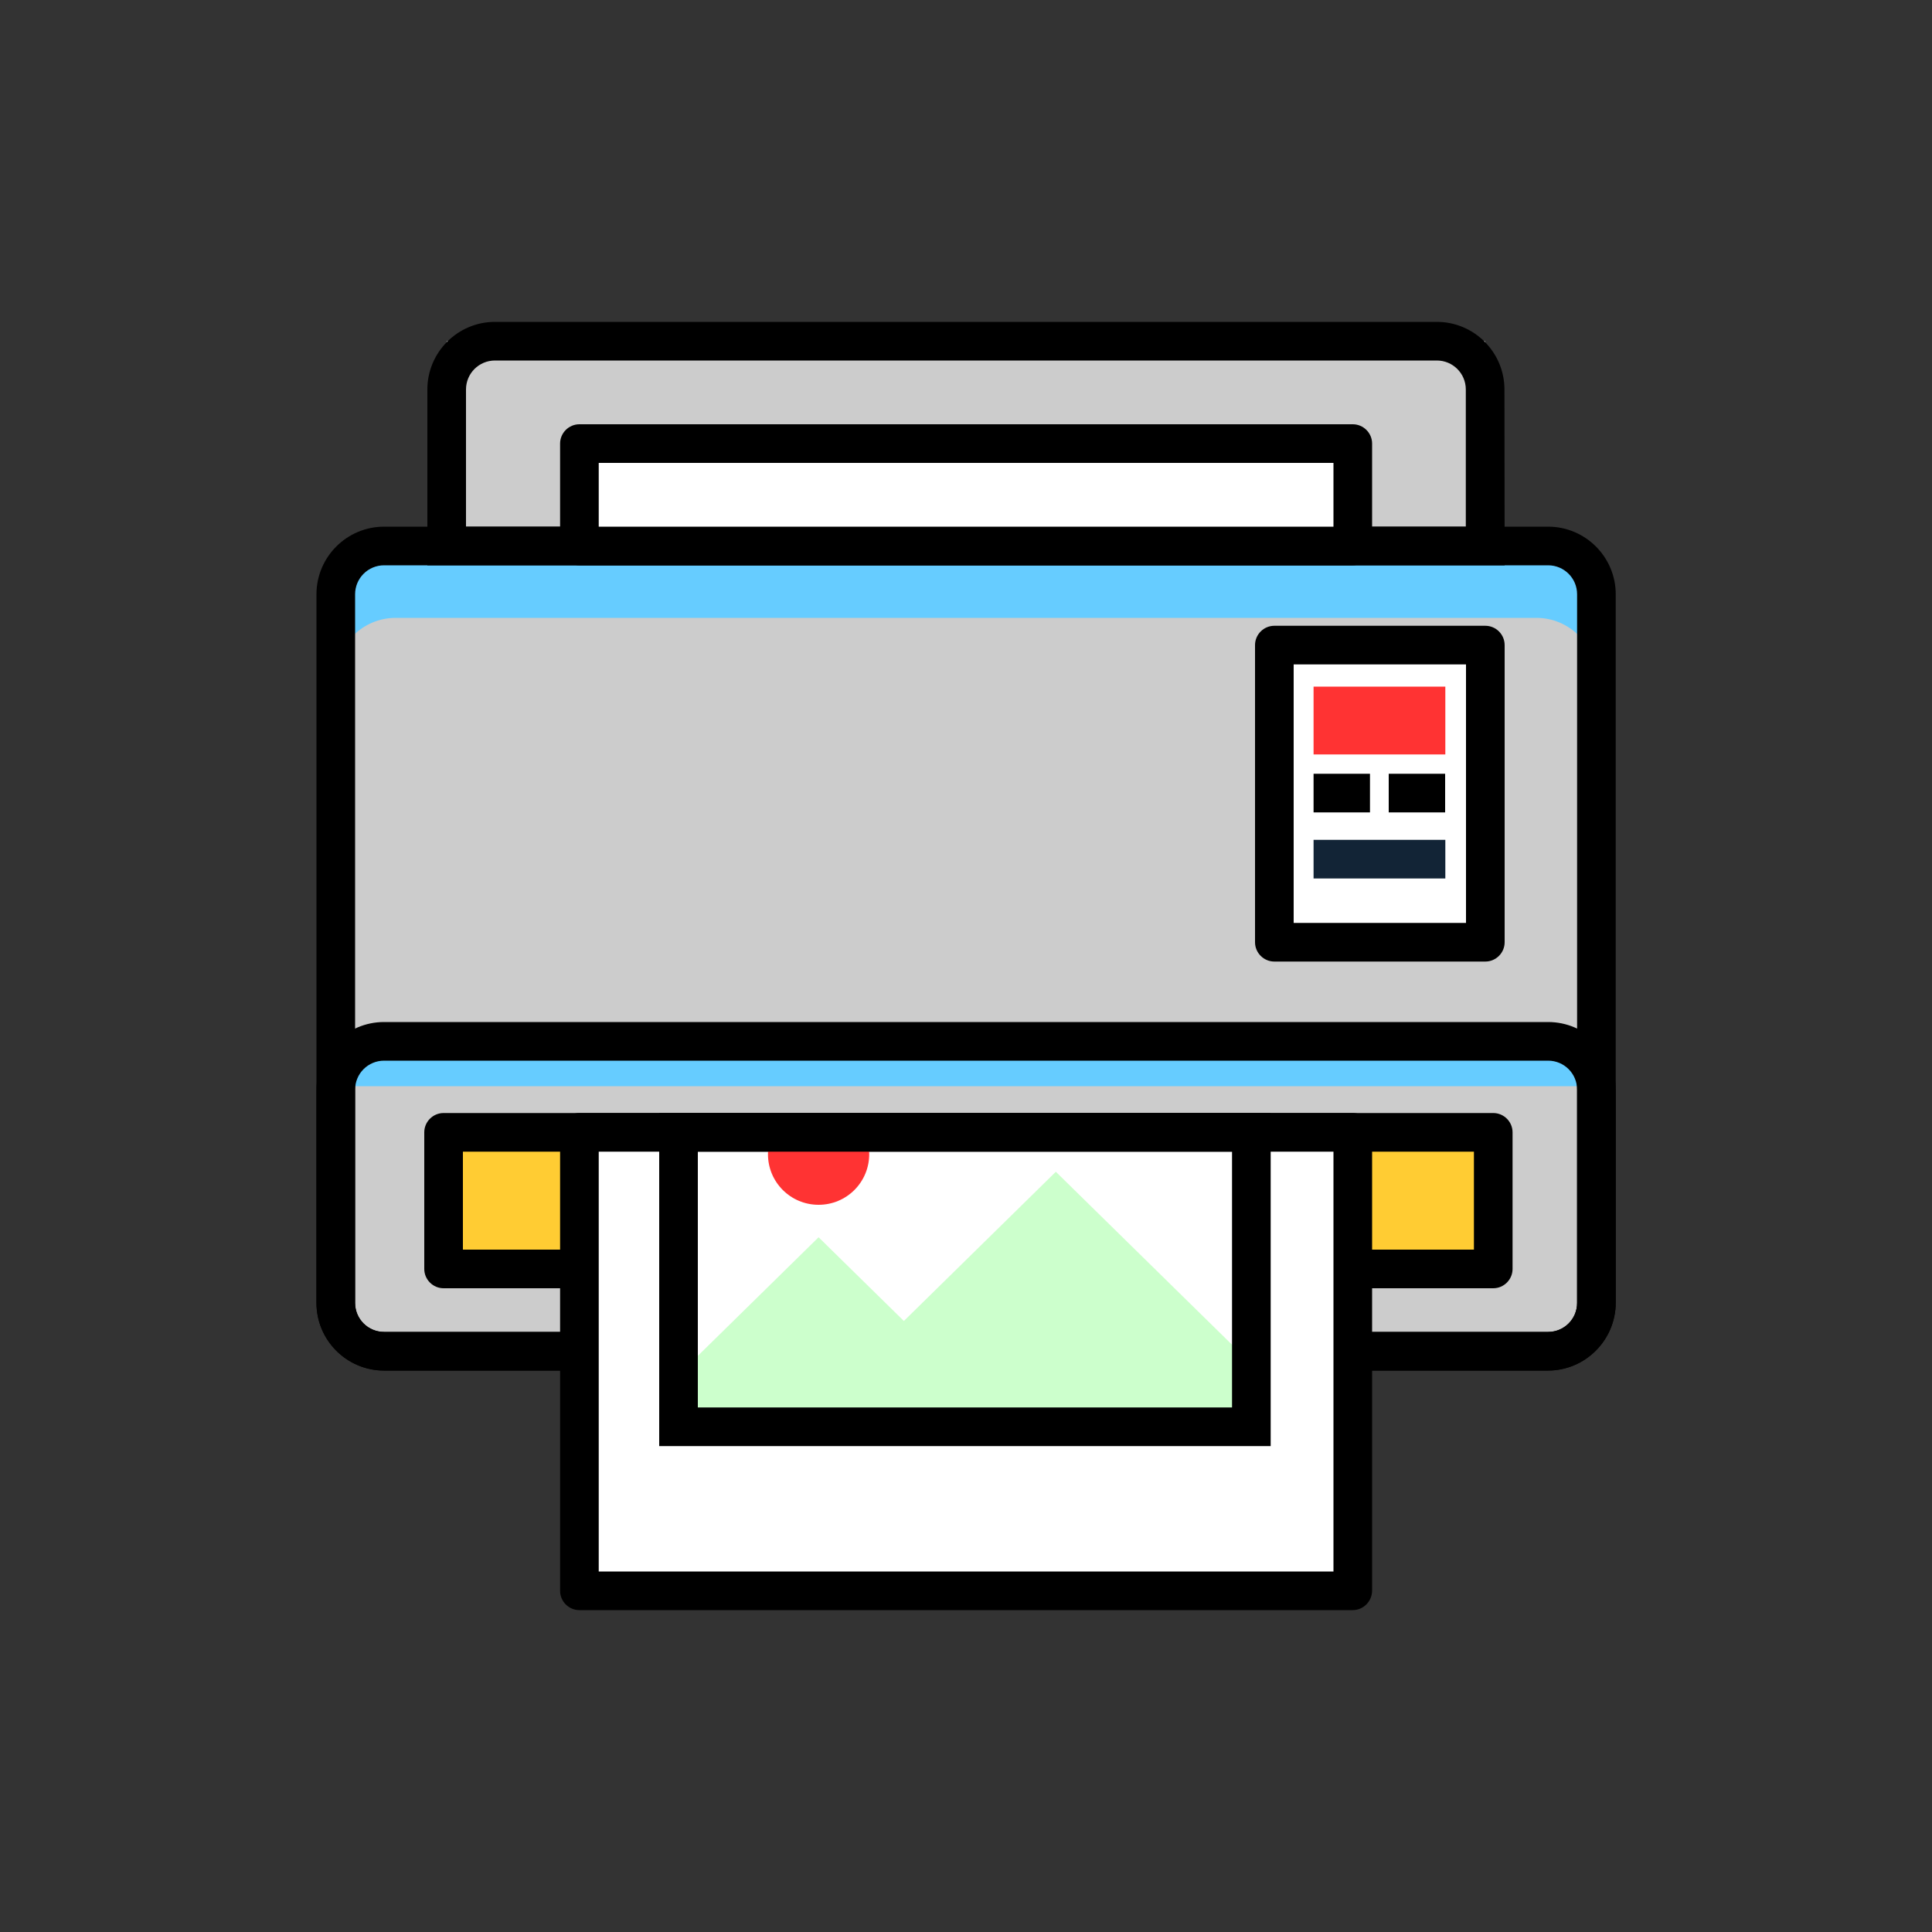
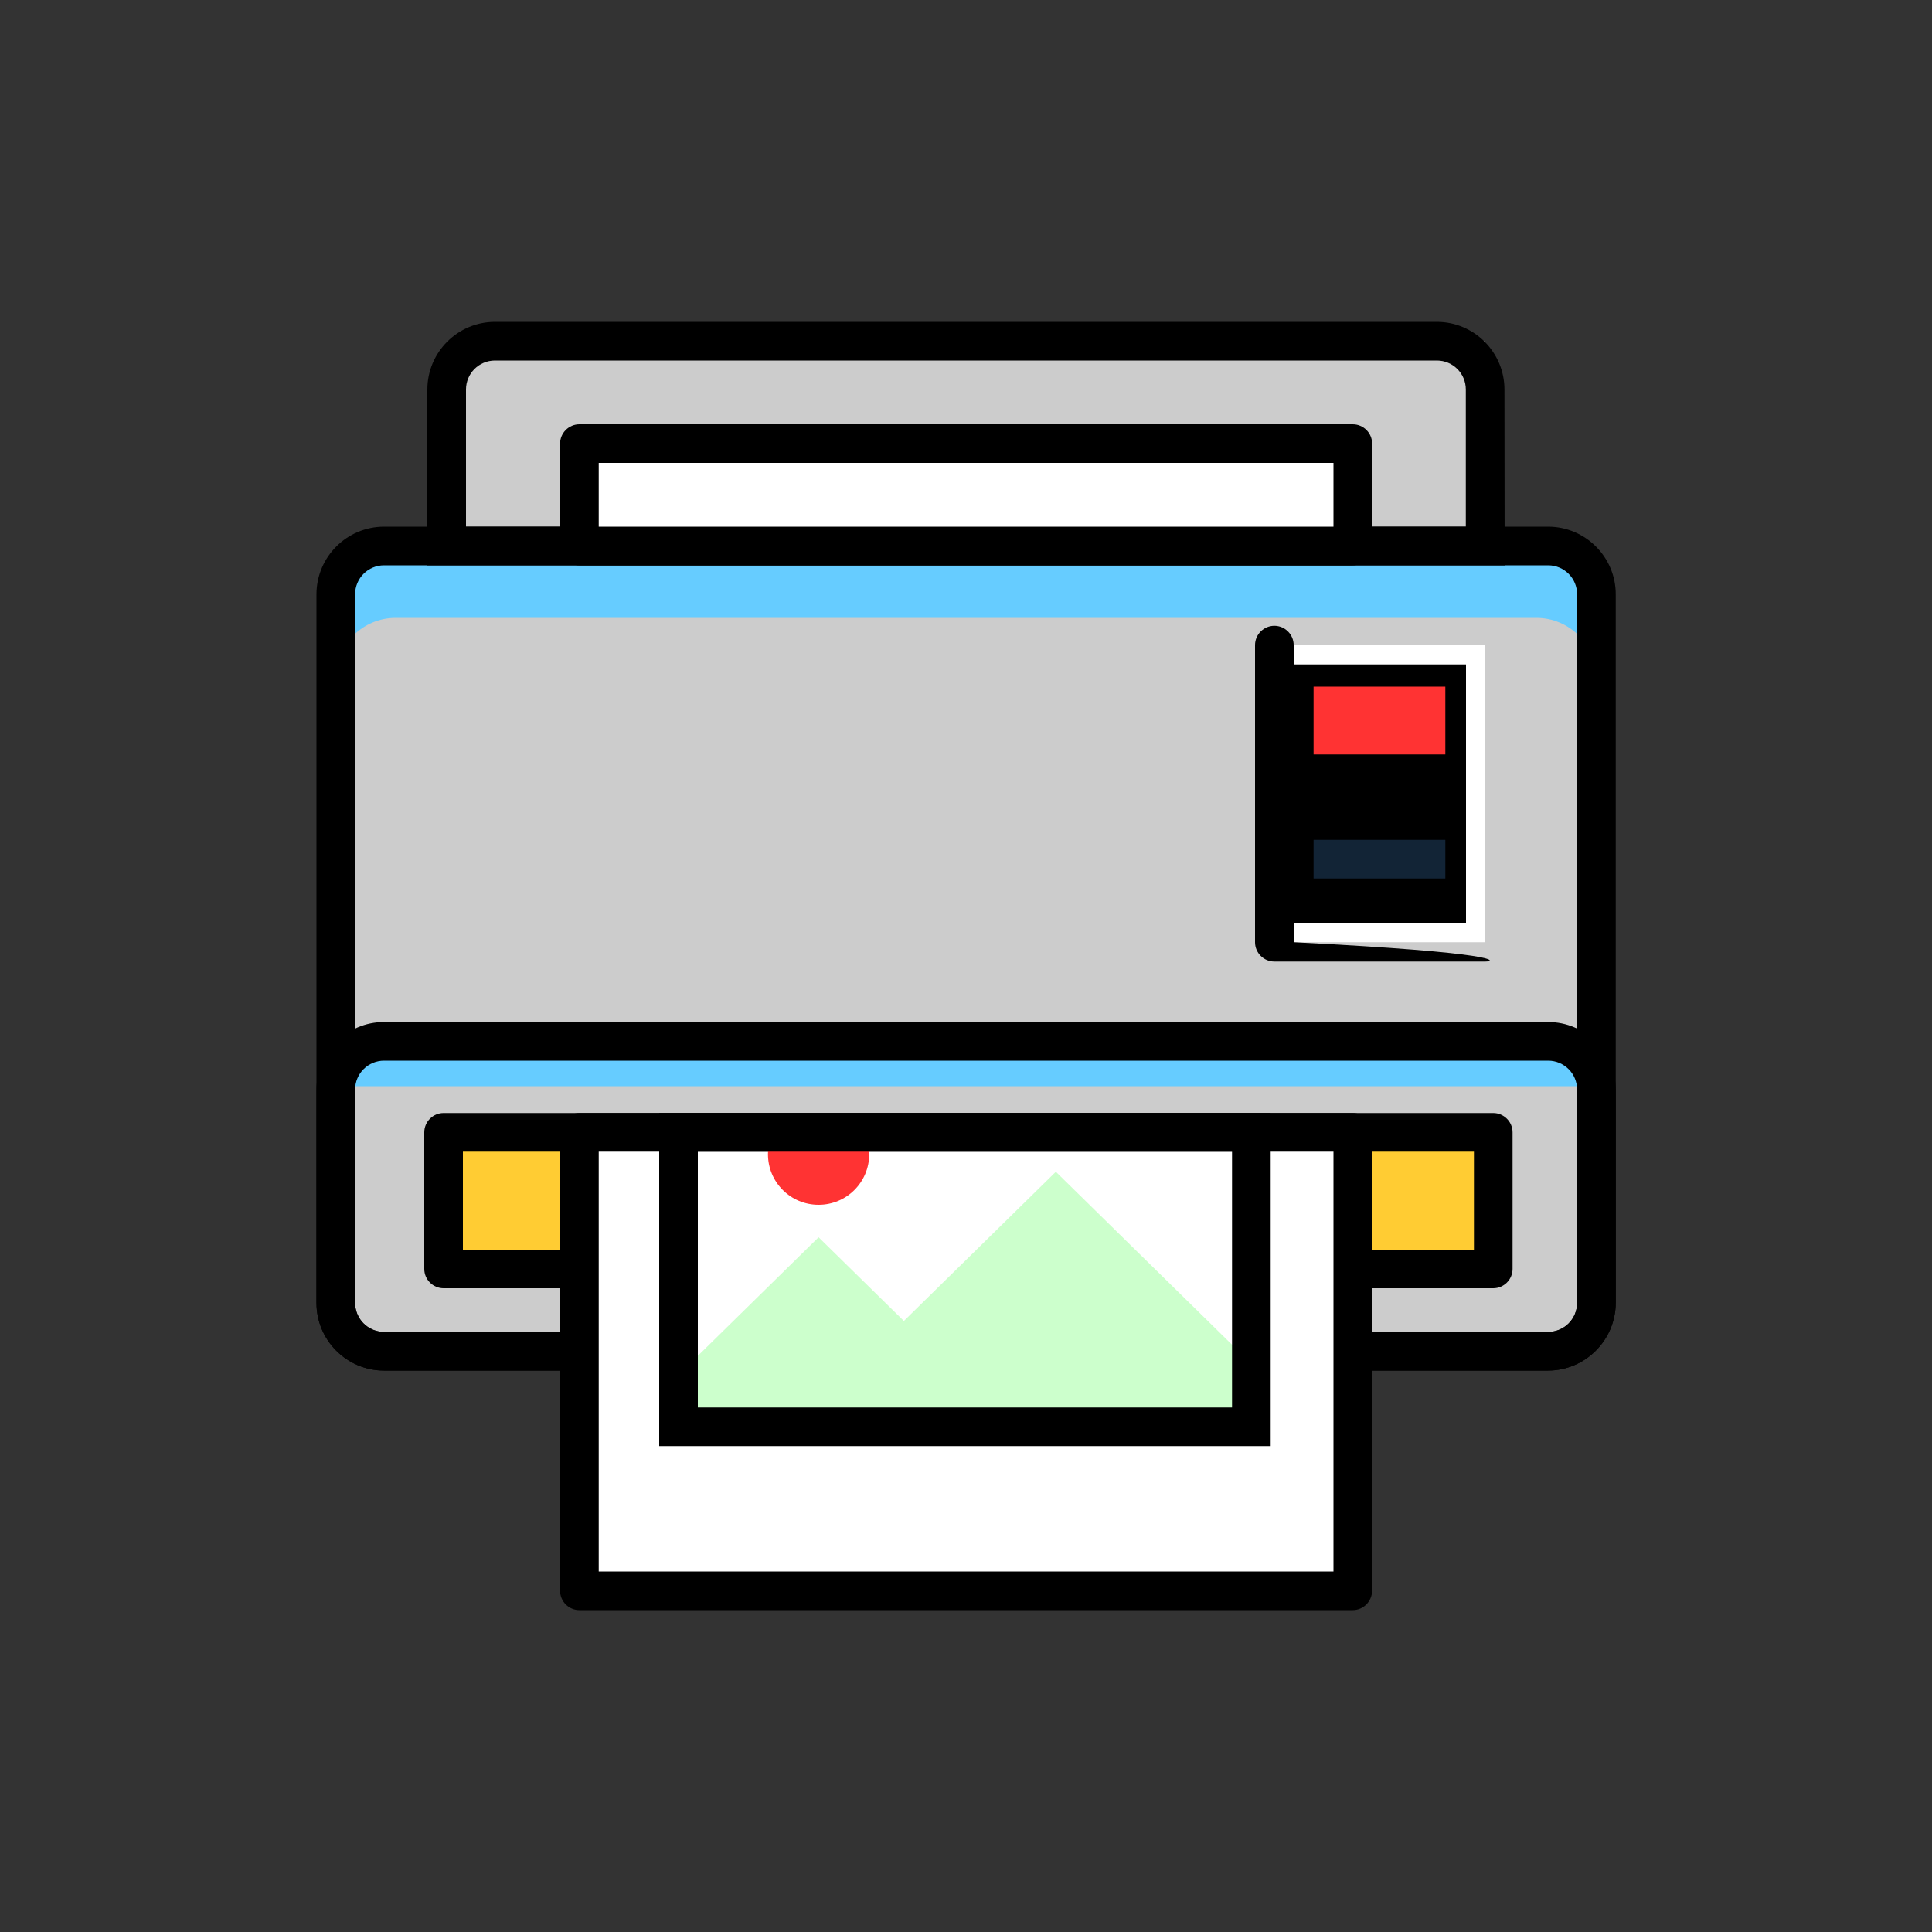
<svg xmlns="http://www.w3.org/2000/svg" version="1.1" id="Layer_1" x="0px" y="0px" viewBox="0 0 1000 1000" style="enable-background:new 0 0 1000 1000;" xml:space="preserve">
  <rect x="0" y="0" width="1000" height="1000" fill="#333333" stroke="none" />
  <style type="text/css">
	.st0{fill:#CCCCCC;}
	.st1{fill:#66CCFF;}
	.st2{fill:#FFCC33;}
	.st3{fill:#FFFFFF;}
	.st4{fill:#CCFFCC;}
	.st5{fill:#FF3333;}
	.st6{fill:#122436;}
</style>
  <g>
    <g>
      <g>
        <g>
          <g>
            <rect x="231.2" y="176.6" class="st0" width="537.5" height="106" />
          </g>
        </g>
        <g>
          <g>
            <path class="st0" d="M801.2,699.4H198.8c-13.8,0-25-11.2-25-25V307.6c0-13.8,11.2-25,25-25h602.5c13.8,0,25,11.2,25,25v366.8       C826.2,688.2,815,699.4,801.2,699.4z" />
          </g>
        </g>
        <g>
          <g>
            <path class="st1" d="M192.4,539h614.1c10.3,0,18.7,8.4,18.7,18.7v4.5H173.8v-4.5C173.8,547.3,182.1,539,192.4,539z" />
          </g>
        </g>
        <g>
          <g>
            <path class="st1" d="M795.2,282.6H204.8c-17.1,0-31,13.9-31,31v37.2c0-17.1,13.9-31,31-31h590.4c17.1,0,31,13.9,31,31v-37.2       C826.2,296.5,812.3,282.6,795.2,282.6z" />
          </g>
        </g>
        <g>
          <g>
            <path d="M801.2,709.4H198.8c-19.3,0-35-15.7-35-35V307.6c0-19.3,15.7-35,35-35h602.5c19.3,0,35,15.7,35,35v366.8       C836.2,693.7,820.5,709.4,801.2,709.4z M198.8,292.6c-8.3,0-15,6.7-15,15v366.8c0,8.3,6.7,15,15,15h602.5c8.3,0,15-6.7,15-15       V307.6c0-8.3-6.7-15-15-15H198.8z" />
          </g>
        </g>
        <g>
          <g>
            <path d="M801.2,709.4H198.8c-19.3,0-35-15.7-35-35V564c0-19.3,15.7-35,35-35h602.5c19.3,0,35,15.7,35,35v110.4       C836.2,693.7,820.5,709.4,801.2,709.4z M198.8,549c-8.3,0-15,6.7-15,15v110.4c0,8.3,6.7,15,15,15h602.5c8.3,0,15-6.7,15-15V564       c0-8.3-6.7-15-15-15H198.8z" />
          </g>
        </g>
        <g>
          <g>
            <rect x="229.6" y="593.5" class="st2" width="543.3" height="55.8" />
          </g>
        </g>
        <g>
          <g>
            <path d="M772.9,666.8H229.6c-5.5,0-10-4.5-10-10v-70.7c0-5.5,4.5-10,10-10h543.3c5.5,0,10,4.5,10,10v70.7       C782.9,662.3,778.4,666.8,772.9,666.8z M239.6,646.8h523.3v-50.7H239.6V646.8z" />
          </g>
        </g>
        <g>
          <g>
            <rect x="299.9" y="586.1" class="st3" width="400.3" height="237.3" />
          </g>
        </g>
        <g>
          <g>
            <g>
              <g>
                <polygon class="st4" points="546.5,606.5 413.4,737.2 644.9,737.2 644.9,703.1        " />
              </g>
            </g>
            <g>
              <g>
                <polygon class="st4" points="351.2,711.6 351.2,737.2 522.3,737.2 423.7,640.4        " />
              </g>
            </g>
          </g>
          <g>
            <g>
              <path d="M657.7,748.5H341.2V576.1h316.5V748.5z M361.2,728.5h276.5V596.1H361.2V728.5z" />
            </g>
          </g>
        </g>
        <g>
          <g>
            <path class="st5" d="M400.1,586.1c-1.6,3.4-2.6,7.2-2.6,11.3c0,14.5,11.7,26.2,26.2,26.2s26.2-11.7,26.2-26.2       c0-4-0.9-7.9-2.6-11.3H400.1z" />
          </g>
        </g>
        <g>
          <g>
            <path d="M700.1,833.4H299.9c-5.5,0-10-4.5-10-10V586.1c0-5.5,4.5-10,10-10h400.3c5.5,0,10,4.5,10,10v237.3       C710.1,828.9,705.7,833.4,700.1,833.4z M309.9,813.4h380.3V596.1H309.9V813.4z" />
          </g>
        </g>
        <g>
          <g>
            <rect x="659.6" y="333.9" class="st3" width="109.2" height="153.8" />
          </g>
        </g>
        <g>
          <g>
-             <path d="M768.8,497.7H659.6c-5.5,0-10-4.5-10-10V333.9c0-5.5,4.5-10,10-10h109.2c5.5,0,10,4.5,10,10v153.8       C778.8,493.2,774.3,497.7,768.8,497.7z M669.6,477.7h89.2V343.9h-89.2V477.7z" />
+             <path d="M768.8,497.7H659.6c-5.5,0-10-4.5-10-10V333.9c0-5.5,4.5-10,10-10c5.5,0,10,4.5,10,10v153.8       C778.8,493.2,774.3,497.7,768.8,497.7z M669.6,477.7h89.2V343.9h-89.2V477.7z" />
          </g>
        </g>
        <g>
          <g>
            <rect x="679.9" y="355.4" class="st5" width="68.2" height="35.1" />
          </g>
        </g>
        <g>
          <g>
-             <rect x="679.9" y="400.5" width="29.2" height="20" />
-           </g>
+             </g>
        </g>
        <g>
          <g>
            <rect x="718.8" y="400.5" width="29.2" height="20" />
          </g>
        </g>
        <g>
          <g>
            <rect x="679.9" y="434.7" class="st6" width="68.2" height="20" />
          </g>
        </g>
        <g>
          <g>
            <path d="M778.8,292.6H221.2v-91c0-19.3,15.7-35,35-35h487.5c19.3,0,35,15.7,35,35L778.8,292.6L778.8,292.6z M241.2,272.6h517.5       v-71c0-8.3-6.7-15-15-15H256.2c-8.3,0-15,6.7-15,15L241.2,272.6L241.2,272.6z" />
          </g>
        </g>
        <g>
          <g>
            <rect x="299.9" y="229.6" class="st3" width="400.3" height="53" />
          </g>
        </g>
        <g>
          <g>
            <path d="M700.1,292.6H299.9c-5.5,0-10-4.5-10-10v-53c0-5.5,4.5-10,10-10h400.3c5.5,0,10,4.5,10,10v53       C710.1,288.1,705.7,292.6,700.1,292.6z M309.9,272.6h380.3v-33H309.9V272.6z" />
          </g>
        </g>
      </g>
    </g>
  </g>
</svg>